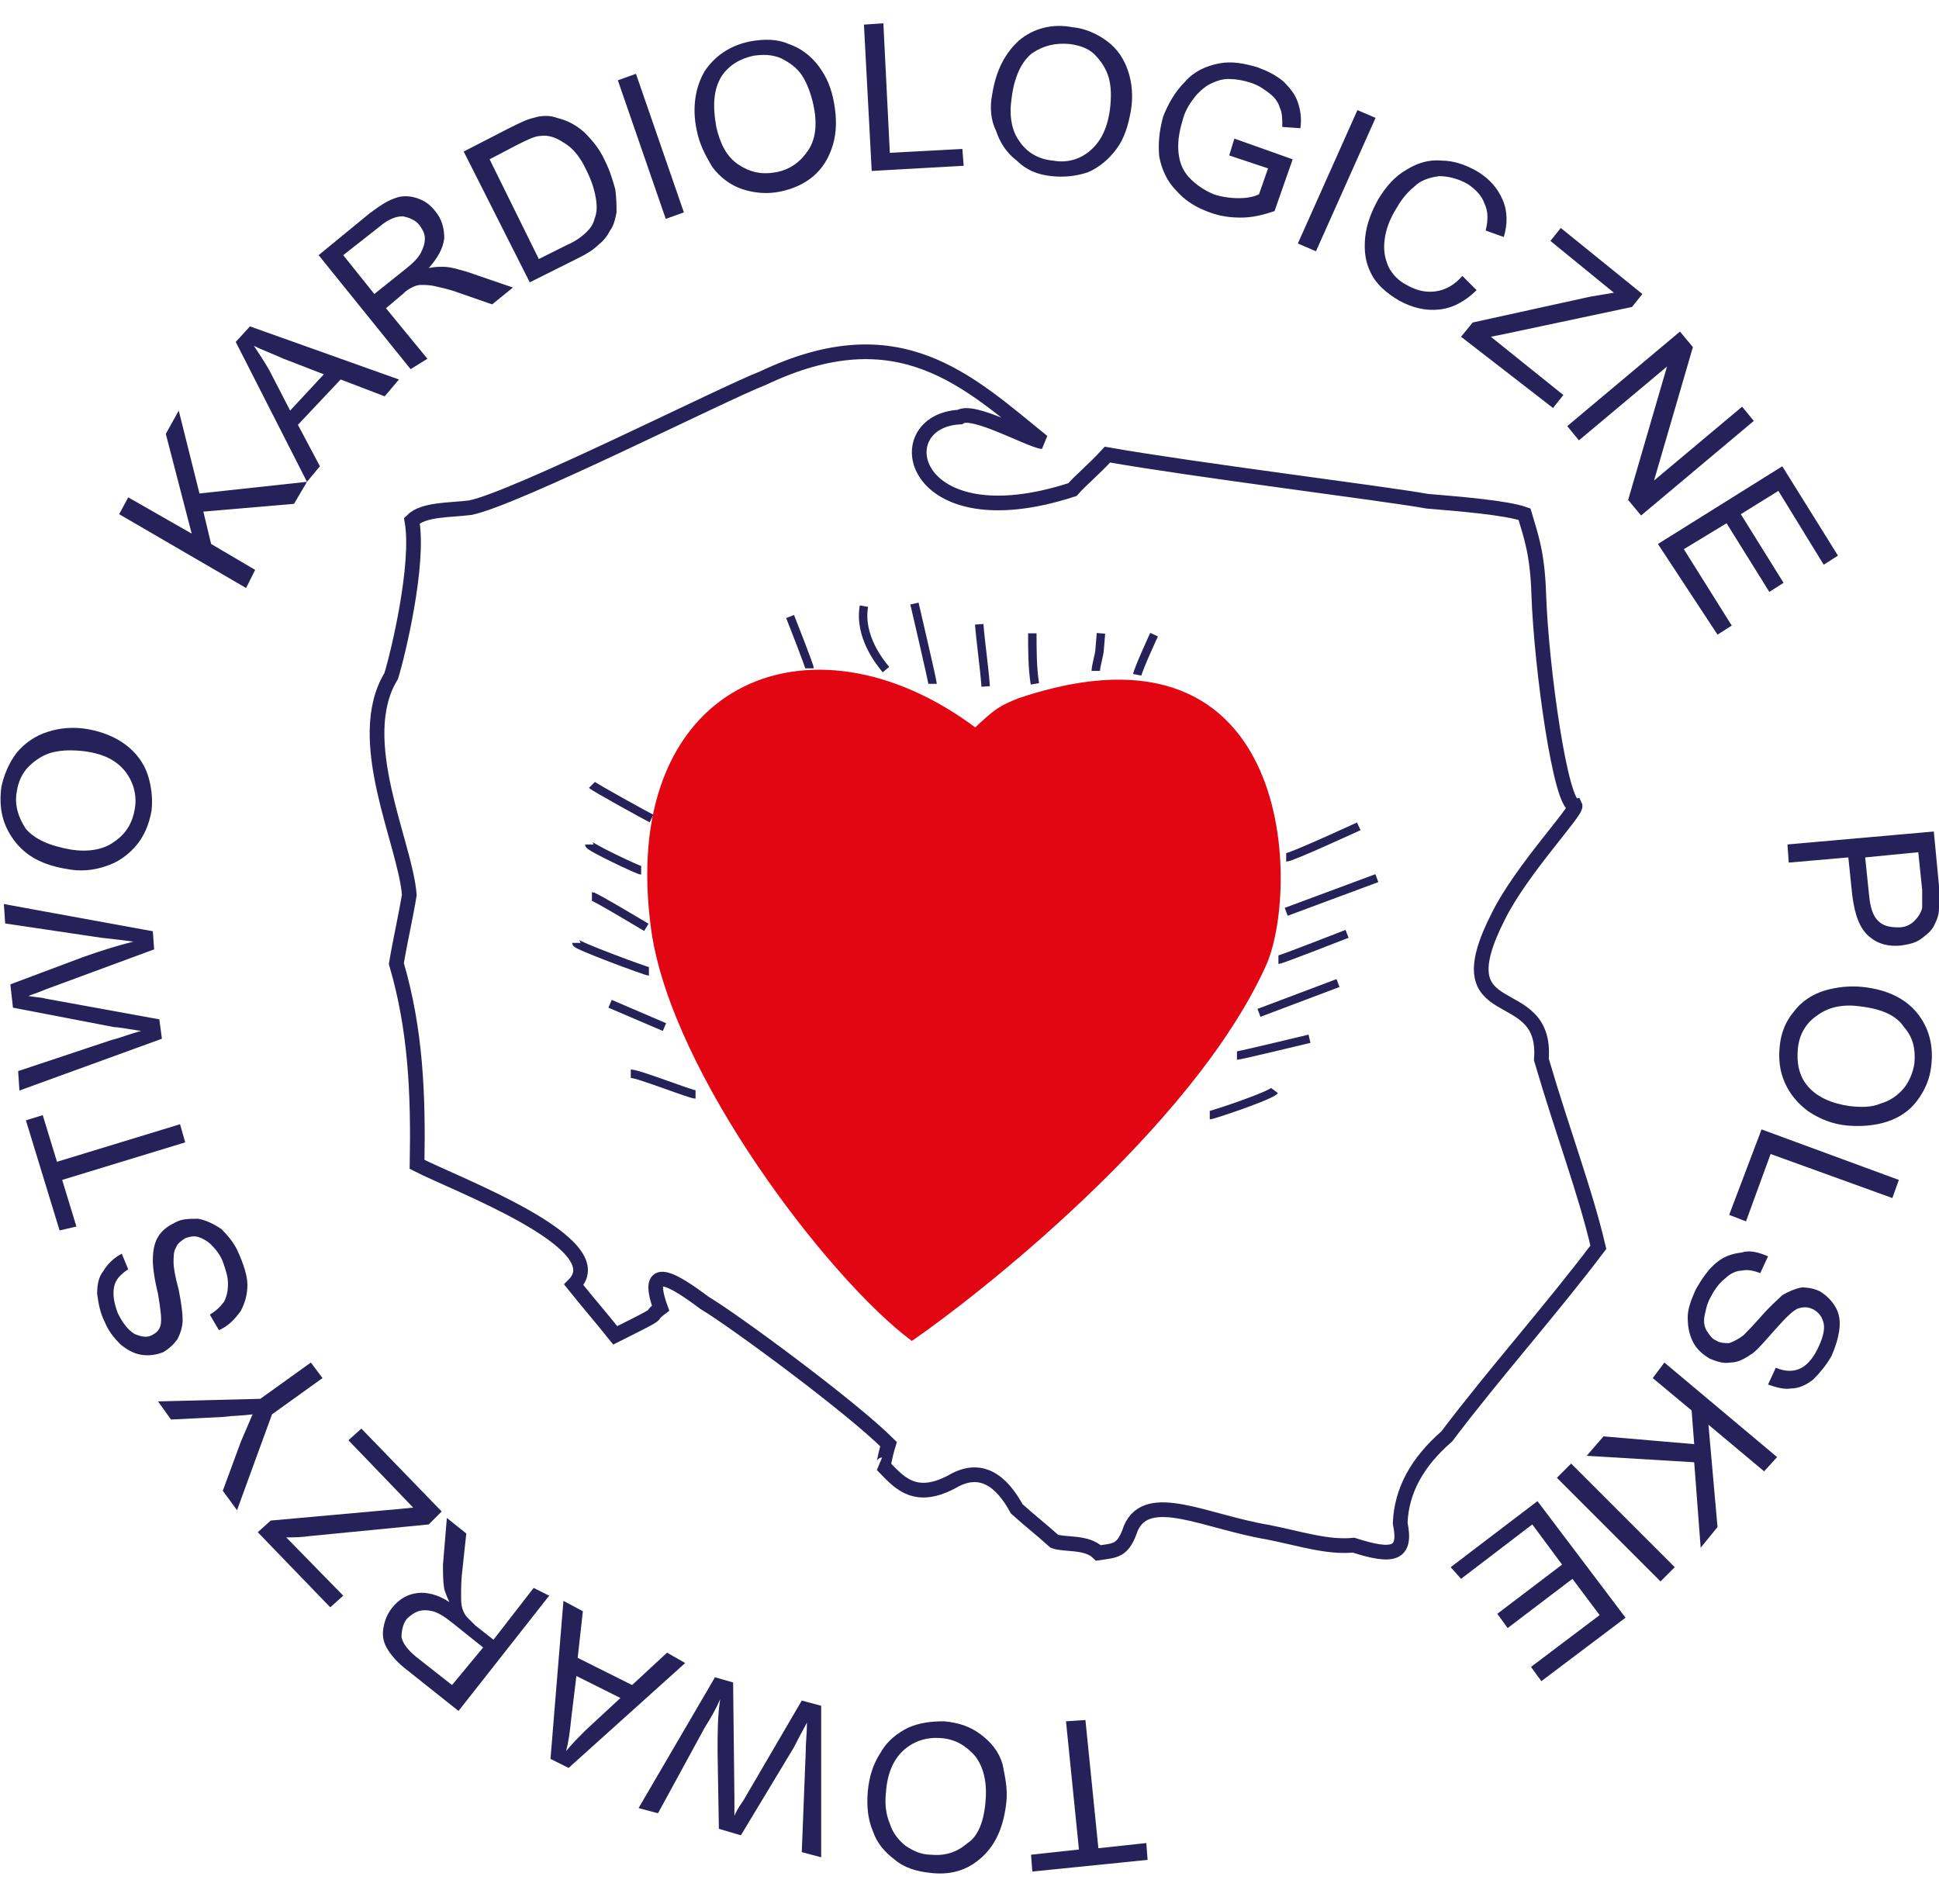
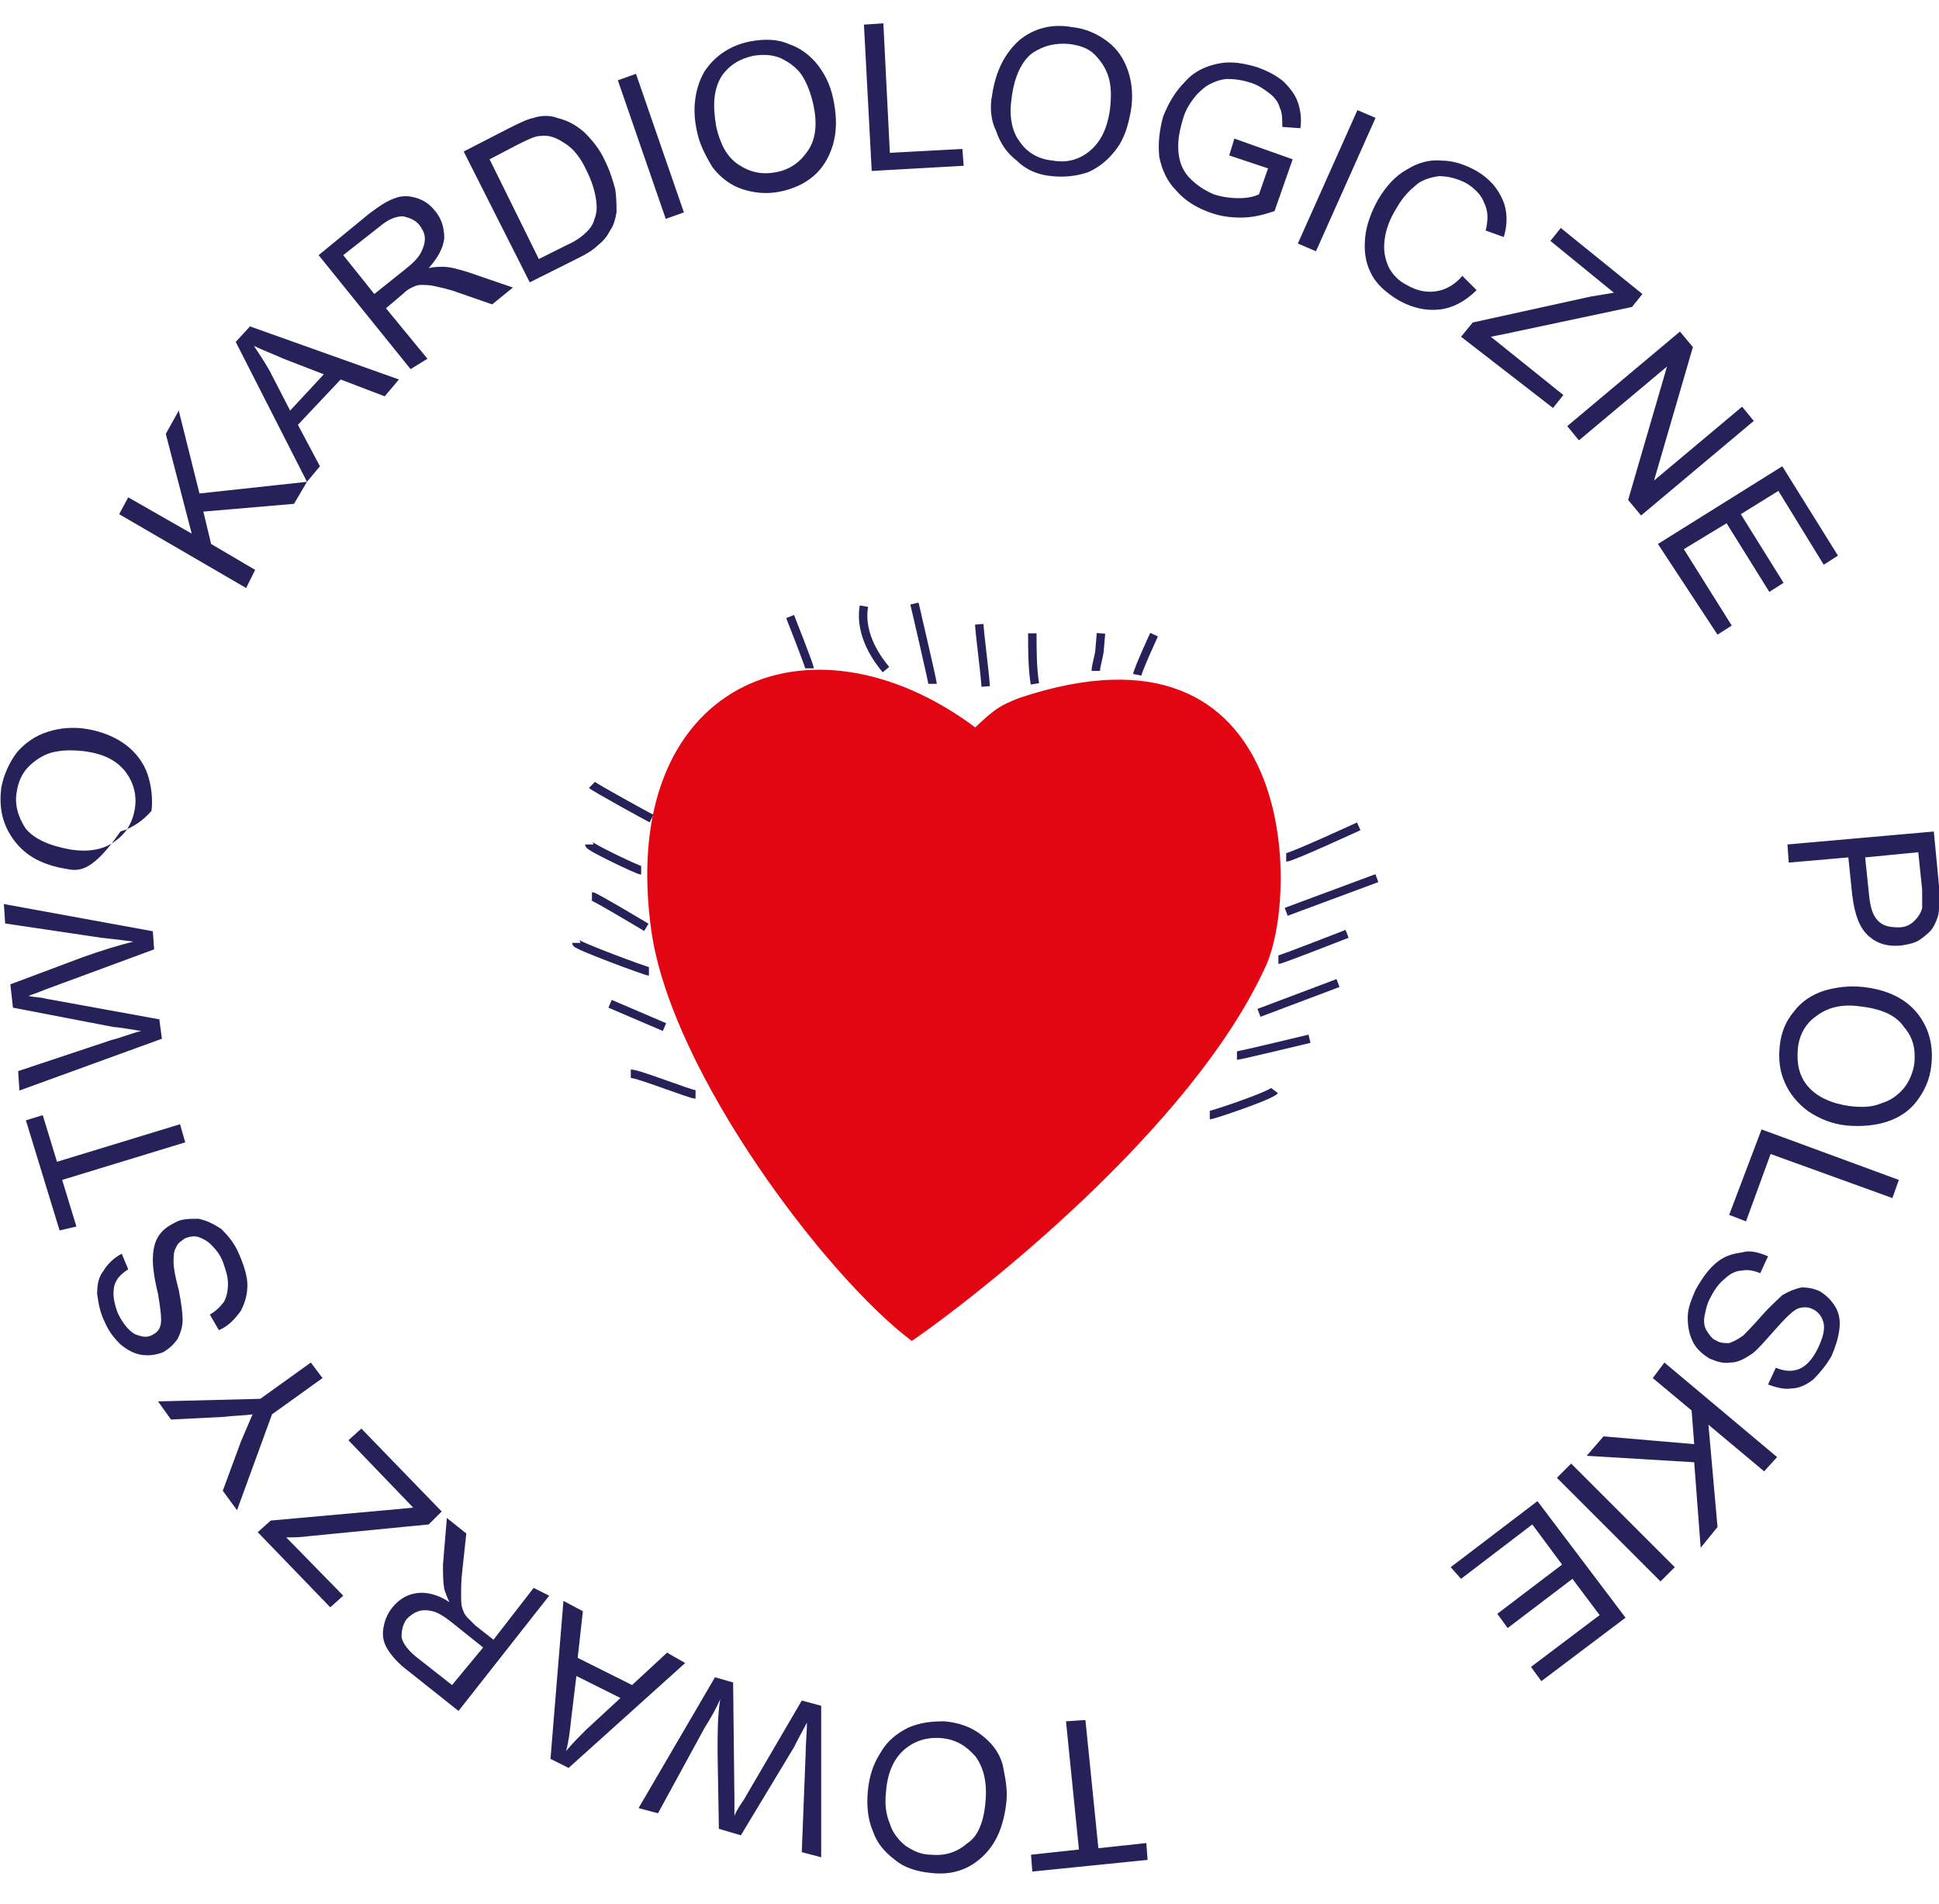
<svg xmlns="http://www.w3.org/2000/svg" version="1.1" id="Warstwa_1" x="0px" y="0px" viewBox="0 0 149.7 147" style="enable-background:new 0 0 149.7 147;" xml:space="preserve">
  <style type="text/css">
	.st0{fill:none;stroke:#262259;stroke-width:1.134;stroke-miterlimit:2.613;}
	.st1{fill:none;stroke:#262259;stroke-width:0.652;stroke-miterlimit:2.613;}
	.st2{fill-rule:evenodd;clip-rule:evenodd;fill:#262259;}
	.st3{fill-rule:evenodd;clip-rule:evenodd;fill:#E20613;stroke:#E20613;stroke-width:0.216;stroke-miterlimit:2.613;}
</style>
  <g>
-     <path class="st0" d="M82.8,37.8c0.6-0.7,1.6-1.5,2.7-2.7c6.8,1.2,21.4,3,24.7,3.6c2.4,0.2,6.1,0.5,7.5,1c0.5,1.7,1,3,1.1,6.2   c0.2,5.7,1.7,16.4,2.8,16.3c0.2,0.4-4.1,4.9-5.9,8.5c-4.5,8.8,3.8,4.8,3.3,11.1c1.7,5.8,3.4,10.2,4.4,14.5   c-3.7,4.9-8,9.7-11.7,14.6c-2.3,2-3.5,4.2-3.6,6.7c0.5,2.4-0.5,2.7-3.6,1.7c-2,0.2-4.1-0.5-6.6-1c-4.8-0.8-9.3-3.3-10.6-0.3   c-0.6,1.8-1.2,1.7-2.5,1.9c-0.9-0.9-2.6-0.6-3.4-0.9c-1-0.9-1.9-1.6-2.9-2.5c-1.2-2.2-2.8-3.4-5-2.1c-3,1.6-4.2-0.1-5.4-1.3   c0.2,0,0.1-0.3,0.5-1.6c-2.9-2.9-12-9.6-14.2-10.9c-2.4-1.8-4.7-3.2-3.4,0.4c-1.2,0.9,0.7,0-3.5,2.1c-1.2-1.5-2-2.4-3.2-3.9   c3.2-3.2-9.2-7.8-12.1-9.3c0.1-5.4-0.1-10.4-1.6-15.5c0.3-1.8,0.7-3.5,1-5.3c-0.3-4-4.4-12-1.4-16.9c0.5-1.6,2.2-8.6,1.6-12   c0.9-0.9,2.9-0.8,4.5-1c3.5-0.7,19.7-8.9,22.6-10c10.5-5,15.8,0.2,21.6,4.9c-1-0.1-5.4-2.6-6.4-1.9C68.3,32.5,70.2,41.9,82.8,37.8   L82.8,37.8z" />
    <path class="st1" d="M99.3,66.2c0.4,0,5.6-2.4,5.6-2.4 M99.3,70.4l7-2.6 M98.7,74.1c0.2,0,5.3-2,5.3-2 M97.2,78.2l6.1-2.3    M95.5,81.5c0.2,0,5.6-1.3,5.6-1.3 M93.4,86.1c0.2,0,4.7-1.5,5-1.9 M87.8,52.1c0.1-0.5,1.3-3.1,1.3-3.1 M84.6,51.8   c0-0.4,0.3-1.3,0.3-1.7l0.1-1.2 M79.9,52.8c-0.2-1.2-0.2-2.7-0.2-3.9 M76.1,53c-0.1-1.4-0.4-3.5-0.5-4.8 M72,52.8   c0-0.2-1.4-6.2-1.4-6.2 M68.4,51.7c-0.5-0.6-2.1-2.6-1.7-4.9 M62.5,51.6c0-0.2-1.5-4-1.5-4 M50.3,63.2c-0.4-0.2-4.4-2.4-4.6-2.6    M49.5,67.2c-0.2,0-4-1.8-4-2 M49.9,71.6c0,0-4-2.4-4.2-2.4 M50.1,75c-0.2,0-5.6-2-5.6-2.2 M51.3,79.3l-4.2-1.8 M53.7,84.5   c-0.4,0-4.4-1.6-5-1.6" />
-     <path class="st2" d="M83.8,132.8l1,9.9l3.7-0.4l0.1,1.3l-8.9,0.9l-0.1-1.3l3.7-0.4l-1-9.9L83.8,132.8L83.8,132.8z M77.7,139.1   c-0.2,1.9-0.8,3.3-1.9,4.3c-1.1,1-2.4,1.4-4,1.2c-1-0.1-2-0.4-2.7-1c-0.8-0.6-1.4-1.3-1.7-2.2c-0.4-0.9-0.5-2-0.4-3.1   c0.1-1.1,0.4-2.1,1-3c0.5-0.9,1.3-1.5,2.1-1.9c0.9-0.4,1.8-0.5,2.8-0.5c1.1,0.1,2,0.4,2.8,1c0.8,0.6,1.4,1.3,1.7,2.3   C77.6,137.2,77.8,138.1,77.7,139.1L77.7,139.1z M76.1,138.9c0.1-1.4-0.2-2.5-0.8-3.3c-0.7-0.8-1.5-1.3-2.6-1.4   c-1.1-0.1-2.1,0.2-2.9,0.9c-0.8,0.7-1.3,1.8-1.4,3.3c-0.1,0.9,0,1.7,0.3,2.4c0.2,0.7,0.7,1.3,1.2,1.7c0.6,0.4,1.2,0.7,2,0.7   c1.1,0.1,2-0.2,2.8-0.9C75.5,141.8,76,140.6,76.1,138.9L76.1,138.9z M63.4,131.7l0,11.7l-1.5-0.4l0.3-7.6c0-0.8,0.1-1.6,0.1-2.4   c-0.6,1.1-0.9,1.7-1,1.9l-4.1,6.8l-1.7-0.5l-0.1-5.9c0-1.5,0-2.8,0.2-4.1c-0.3,0.7-0.7,1.4-1.2,2.2l-3.6,6.6l-1.5-0.4l5.9-10.1   l1.4,0.4l0.1,8.9c0,0.7,0,1.2,0,1.4c0.2-0.5,0.5-0.9,0.7-1.2l4.5-7.7L63.4,131.7L63.4,131.7z M52.9,128.4l-9,8.1l-1.4-0.7l1-12.2   l1.5,0.8l-0.4,3.6l4.2,2.1l2.7-2.5L52.9,128.4L52.9,128.4z M47.9,131.1l-3.4-1.7l-0.4,3.3c-0.1,1-0.2,1.8-0.4,2.5   c0.5-0.6,1-1.1,1.5-1.6L47.9,131.1L47.9,131.1z M42.4,123.2l-7,8.9l-3.9-3.1c-0.8-0.6-1.3-1.2-1.6-1.7c-0.3-0.5-0.4-1-0.3-1.6   c0.1-0.6,0.3-1.1,0.7-1.6c0.5-0.6,1.1-1,1.9-1.1c0.7-0.1,1.6,0.1,2.5,0.7c-0.2-0.4-0.3-0.7-0.4-1c-0.1-0.6-0.1-1.2-0.1-1.9l0.3-3.6   l1.5,1.2l-0.3,2.8c-0.1,0.8-0.1,1.4-0.1,1.9c0,0.5,0,0.8,0.1,1.1c0.1,0.3,0.2,0.5,0.4,0.7c0.1,0.1,0.3,0.3,0.6,0.6l1.4,1.1l3.1-4   L42.4,123.2L42.4,123.2z M37.3,127.2l-2.5-2c-0.5-0.4-1-0.7-1.4-0.8c-0.4-0.1-0.8-0.1-1.1,0c-0.3,0.1-0.6,0.3-0.9,0.6   c-0.3,0.4-0.4,0.9-0.4,1.4c0.1,0.5,0.5,1,1.1,1.5l2.8,2.2L37.3,127.2L37.3,127.2z M34.1,116.7l-1,1l-9.2,0.9   c-0.7,0.1-1.3,0.1-1.8,0.1l4.4,4.5l-1,0.9l-5.6-5.8l1-0.9l10-0.9l1-0.1l-5-5.2l1-0.9L34.1,116.7L34.1,116.7z M24.9,106.4l-3.9,2.8   l-2.7,7.4l-1.1-1.5l1.4-3.8c0.3-0.7,0.6-1.4,0.9-2.1c-0.7,0.1-1.5,0.1-2.3,0.2l-4,0.2l-1-1.4l7.9-0.2l3.9-2.8L24.9,106.4   L24.9,106.4z M16.9,102.7l-0.7-1.2c0.5-0.3,0.8-0.6,1.1-1c0.2-0.4,0.3-0.8,0.3-1.4c0-0.6-0.2-1.1-0.4-1.7c-0.2-0.5-0.5-0.9-0.9-1.3   c-0.3-0.3-0.7-0.5-1-0.6c-0.4-0.1-0.7,0-1,0.1c-0.3,0.2-0.6,0.4-0.7,0.7c-0.2,0.3-0.2,0.7-0.2,1.2c0,0.3,0.1,1,0.4,2.1   c0.2,1,0.3,1.8,0.3,2.3c0,0.6-0.2,1.1-0.4,1.5c-0.3,0.4-0.6,0.7-1.1,1c-0.5,0.2-1.1,0.3-1.7,0.2c-0.6-0.1-1.1-0.4-1.6-0.8   c-0.5-0.5-0.9-1-1.2-1.7c-0.4-0.8-0.5-1.5-0.6-2.2c0-0.7,0.1-1.3,0.5-1.8c0.3-0.5,0.8-1,1.4-1.3L9.9,98c-0.6,0.4-1,0.8-1.1,1.4   c-0.1,0.6,0,1.2,0.3,2c0.4,0.8,0.8,1.3,1.3,1.6c0.5,0.2,0.9,0.3,1.3,0.1c0.4-0.2,0.6-0.4,0.7-0.8c0.1-0.4,0-1.2-0.2-2.4   c-0.3-1.2-0.4-2.1-0.4-2.6c0-0.7,0.1-1.3,0.4-1.8c0.3-0.5,0.7-0.8,1.3-1.1c0.5-0.3,1.1-0.3,1.8-0.3c0.6,0.1,1.2,0.4,1.8,0.8   c0.5,0.5,1,1.1,1.3,1.8c0.4,0.9,0.7,1.8,0.7,2.5c0,0.8-0.2,1.4-0.5,2C18.1,101.9,17.6,102.4,16.9,102.7L16.9,102.7z M14.3,88.2   l-9.5,2.9l1.1,3.6L4.6,95L2,86.5l1.3-0.4l1.1,3.6l9.5-2.9L14.3,88.2L14.3,88.2z M12.5,80.2l-11,4l-0.1-1.5l7.2-2.4   c0.8-0.2,1.5-0.5,2.3-0.7c-1.2-0.2-1.9-0.3-2.1-0.3l-7.8-1.5L0.8,76l5.6-2.1c1.4-0.5,2.7-0.9,3.9-1.2c-0.7-0.1-1.6-0.2-2.5-0.3   l-7.4-1.1l-0.1-1.5l11.5,2.1l0.1,1.4l-8.4,3.1c-0.7,0.3-1.1,0.4-1.3,0.5c0.5,0.1,1,0.1,1.3,0.2l8.8,1.6L12.5,80.2L12.5,80.2z    M5.2,67.1c-1.9-0.3-3.2-1-4.1-2.2c-0.9-1.2-1.2-2.5-1-4.1c0.2-1,0.6-1.9,1.2-2.7c0.6-0.7,1.4-1.3,2.4-1.6c0.9-0.3,2-0.4,3.1-0.2   c1.1,0.2,2.1,0.6,2.9,1.2c0.8,0.6,1.4,1.4,1.7,2.3c0.3,0.9,0.4,1.9,0.3,2.8c-0.2,1.1-0.6,2-1.2,2.7c-0.6,0.7-1.4,1.3-2.4,1.6   C7.2,67.2,6.2,67.3,5.2,67.1L5.2,67.1z M5.5,65.6c1.3,0.2,2.5,0,3.3-0.6c0.9-0.6,1.4-1.4,1.6-2.5c0.2-1.1-0.1-2.1-0.7-2.9   C9,58.7,8,58.2,6.5,58c-0.9-0.1-1.7-0.1-2.5,0.1c-0.7,0.2-1.3,0.6-1.8,1.1c-0.5,0.5-0.8,1.2-0.9,1.9c-0.2,1,0.1,2,0.7,2.9   C2.7,64.8,3.8,65.3,5.5,65.6L5.5,65.6z M19,45.4l-9.8-5.7l0.7-1.3l4.9,2.8l-2-7.7l1-1.8l1.6,6.4l8.3-0.9l-1,1.7l-7,0.6l0.6,2.5   l3.4,2L19,45.4L19,45.4z M23.7,37.2l-5.5-10.8l1.1-1.2l11.5,4.1l-1.1,1.3l-3.4-1.3L23,32.8l1.7,3.2L23.7,37.2L23.7,37.2z    M22.4,31.7l2.6-2.8l-3.1-1.2c-0.9-0.4-1.7-0.7-2.3-1c0.4,0.6,0.8,1.2,1.2,1.9L22.4,31.7L22.4,31.7z M31.7,28.5l-7.1-8.8l3.9-3.2   c0.8-0.6,1.4-1,2-1.2c0.5-0.2,1.1-0.2,1.7,0c0.6,0.2,1,0.5,1.4,1c0.5,0.6,0.7,1.3,0.7,2.1c-0.1,0.8-0.5,1.5-1.2,2.3   c0.4-0.1,0.8-0.1,1.1-0.1c0.6,0,1.2,0.2,1.9,0.4l3.5,1.2L38,23.5l-2.6-0.9c-0.8-0.3-1.4-0.4-1.8-0.5c-0.4-0.1-0.8-0.1-1.1-0.1   c-0.3,0-0.5,0.1-0.7,0.2c-0.2,0.1-0.4,0.2-0.7,0.5l-1.3,1.1l3.2,3.9L31.7,28.5L31.7,28.5z M28.9,22.7l2.5-2   c0.5-0.4,0.9-0.8,1.1-1.2c0.2-0.4,0.3-0.7,0.3-1.1c0-0.4-0.2-0.7-0.4-1c-0.3-0.4-0.8-0.6-1.3-0.7c-0.5,0-1.1,0.2-1.8,0.8l-2.8,2.2   L28.9,22.7L28.9,22.7z M40.9,21.8l-5.1-10.1l3.5-1.8c0.8-0.4,1.4-0.7,1.9-0.8c0.6-0.2,1.3-0.2,1.8,0c0.8,0.2,1.4,0.5,2.1,1.1   c0.6,0.6,1.2,1.3,1.6,2.2c0.4,0.8,0.6,1.5,0.8,2.2c0.1,0.7,0.1,1.3,0.1,1.8c-0.1,0.5-0.2,1-0.5,1.4c-0.2,0.4-0.5,0.8-0.9,1.1   c-0.4,0.4-0.9,0.7-1.5,1L40.9,21.8L40.9,21.8z M41.6,20l2.2-1.1c0.7-0.3,1.2-0.7,1.5-1c0.3-0.3,0.5-0.6,0.6-1   c0.2-0.5,0.2-1,0.1-1.6c-0.1-0.6-0.3-1.3-0.7-2.1c-0.5-1.1-1.1-1.8-1.8-2.2c-0.6-0.4-1.2-0.6-1.8-0.5c-0.4,0-1,0.3-1.8,0.7   l-2.1,1.1L41.6,20L41.6,20z M51.4,16.9L47.7,6.2l1.4-0.5l3.7,10.7L51.4,16.9L51.4,16.9z M53.8,10.1c-0.4-1.8-0.1-3.4,0.6-4.6   c0.8-1.2,2-2,3.5-2.3C59,3,60,3,60.9,3.4c0.9,0.3,1.7,0.9,2.3,1.7c0.6,0.8,1,1.7,1.2,2.9c0.2,1.1,0.2,2.2-0.1,3.2   c-0.3,1-0.8,1.8-1.5,2.4c-0.7,0.6-1.6,1-2.6,1.2c-1,0.2-2,0.1-2.9-0.2c-0.9-0.3-1.7-0.9-2.3-1.7C54.4,11.9,54,11.1,53.8,10.1   L53.8,10.1z M55.3,9.8c0.3,1.3,0.8,2.3,1.7,2.9c0.9,0.6,1.8,0.8,2.9,0.6c1.1-0.2,1.9-0.8,2.5-1.7c0.6-0.9,0.7-2.1,0.4-3.5   c-0.2-0.9-0.5-1.7-0.9-2.3c-0.4-0.6-1-1-1.6-1.3c-0.7-0.3-1.4-0.3-2.1-0.2c-1,0.2-1.9,0.7-2.5,1.6C55.1,6.9,55,8.1,55.3,9.8   L55.3,9.8z M67.3,13.2L66.7,1.9l1.5-0.1l0.5,10l5.6-0.3l0.1,1.3L67.3,13.2L67.3,13.2z M76.6,7.3c0.3-1.9,1-3.2,2.1-4.2   c1.1-0.9,2.5-1.3,4.1-1c1,0.1,1.9,0.5,2.7,1.1c0.8,0.6,1.3,1.4,1.6,2.3c0.3,0.9,0.4,2,0.2,3.1c-0.2,1.1-0.5,2.1-1.1,2.9   c-0.6,0.8-1.3,1.4-2.2,1.8c-0.9,0.3-1.8,0.4-2.8,0.3c-1.1-0.1-2-0.5-2.7-1.2c-0.8-0.6-1.3-1.4-1.6-2.3C76.5,9.3,76.4,8.3,76.6,7.3   L76.6,7.3z M78.1,7.6c-0.2,1.3,0,2.5,0.6,3.3c0.6,0.9,1.5,1.4,2.6,1.5c1.1,0.2,2.1-0.1,2.9-0.8c0.8-0.7,1.3-1.7,1.5-3.2   c0.1-0.9,0.1-1.7-0.1-2.4c-0.2-0.7-0.6-1.3-1.1-1.8c-0.5-0.5-1.2-0.7-1.9-0.8c-1.1-0.1-2,0.1-2.9,0.7C78.9,4.7,78.3,5.9,78.1,7.6   L78.1,7.6z M94.9,12l0.4-1.3l4.5,1.6l-1.4,4c-0.9,0.3-1.7,0.5-2.6,0.5c-0.8,0-1.6-0.1-2.4-0.4c-1.1-0.4-1.9-0.9-2.6-1.7   c-0.7-0.7-1.1-1.6-1.3-2.6c-0.1-1,0-2,0.3-3.1c0.4-1,0.9-1.9,1.7-2.7c0.7-0.8,1.6-1.2,2.6-1.4c1-0.2,2,0,3,0.3   c0.8,0.3,1.4,0.6,2,1.1c0.5,0.5,0.9,1,1.1,1.6c0.2,0.6,0.3,1.2,0.2,2l-1.4-0.1c0-0.6,0-1.1-0.2-1.5c-0.1-0.4-0.4-0.8-0.8-1.1   c-0.4-0.3-0.8-0.6-1.4-0.8c-0.6-0.2-1.2-0.3-1.8-0.3c-0.5,0-1,0.2-1.4,0.4c-0.4,0.2-0.7,0.5-1,0.8c-0.5,0.6-0.9,1.2-1.1,2   c-0.3,1-0.4,1.8-0.3,2.6c0.1,0.8,0.4,1.4,0.9,1.9c0.5,0.5,1.1,0.9,1.8,1.2c0.6,0.2,1.3,0.3,1.9,0.3c0.7,0,1.2-0.1,1.6-0.3l0.7-2   L94.9,12L94.9,12z M100.2,18.8l4.6-10.3l1.4,0.6l-4.6,10.3L100.2,18.8L100.2,18.8z M112.9,21.3l1.1,1.1c-0.9,0.9-1.9,1.4-2.9,1.5   c-1,0.1-2-0.1-3.1-0.7c-1-0.6-1.8-1.3-2.2-2.2c-0.4-0.8-0.5-1.7-0.4-2.7c0.1-1,0.5-2,1-2.9c0.6-1,1.3-1.8,2.2-2.3   c0.8-0.5,1.7-0.8,2.7-0.7c0.9,0,1.8,0.3,2.7,0.8c1,0.6,1.6,1.3,2,2.2c0.4,0.9,0.4,1.9,0.1,2.9l-1.4-0.5c0.2-0.8,0.2-1.5-0.1-2.1   c-0.2-0.6-0.7-1.1-1.3-1.5c-0.7-0.4-1.5-0.6-2.2-0.6c-0.7,0.1-1.4,0.3-1.9,0.8c-0.6,0.5-1,1-1.4,1.7c-0.5,0.8-0.8,1.6-0.9,2.4   c-0.1,0.8,0,1.4,0.3,2.1c0.3,0.6,0.8,1.1,1.4,1.4c0.7,0.4,1.4,0.6,2.2,0.5C111.6,22.4,112.3,22,112.9,21.3L112.9,21.3z M112.8,26   l0.9-1.1l9.1-2c0.6-0.1,1.2-0.2,1.8-0.3l-4.9-4l0.8-1l6.3,5.1l-0.8,1l-9.9,2.1l-1,0.2l5.6,4.5l-0.8,1L112.8,26L112.8,26z M121,32.9   l8.7-7.3l1,1.2l-3,10.3l6.8-5.7l0.9,1.1l-8.7,7.3l-1-1.2l3-10.3l-6.8,5.7L121,32.9L121,32.9z M128,42l9.6-6l4.3,6.9l-1.1,0.7   l-3.5-5.7l-2.9,1.8l3.3,5.3l-1.1,0.7l-3.3-5.3l-3.3,2l3.7,5.9l-1.1,0.7L128,42L128,42z M138,65.2l11.3-1l0.4,4.2   c0.1,0.7,0.1,1.3,0,1.7c0,0.6-0.2,1-0.4,1.4c-0.2,0.4-0.6,0.7-1,1c-0.4,0.3-0.9,0.4-1.5,0.5c-1,0.1-1.8-0.1-2.5-0.7   c-0.7-0.6-1.1-1.6-1.3-3.2l-0.3-2.9l-4.6,0.4L138,65.2L138,65.2z M144,66.2l0.3,2.9c0.1,1,0.3,1.6,0.7,2c0.4,0.4,0.9,0.5,1.6,0.5   c0.5,0,0.9-0.2,1.2-0.5c0.3-0.3,0.5-0.6,0.6-1c0-0.3,0-0.7,0-1.4l-0.3-2.9L144,66.2L144,66.2z M143.8,76.2c1.9,0.2,3.3,0.9,4.2,2   c0.9,1.1,1.3,2.5,1.1,4.1c-0.1,1-0.5,1.9-1.1,2.7c-0.6,0.8-1.4,1.3-2.3,1.6c-0.9,0.3-2,0.4-3.1,0.3c-1.1-0.1-2.1-0.5-3-1.1   c-0.8-0.6-1.4-1.3-1.8-2.2c-0.4-0.9-0.5-1.8-0.4-2.8c0.1-1.1,0.5-2,1.1-2.7c0.6-0.8,1.4-1.3,2.3-1.6   C141.8,76.2,142.8,76.1,143.8,76.2L143.8,76.2z M143.6,77.7c-1.4-0.2-2.5,0.1-3.3,0.7c-0.9,0.6-1.4,1.5-1.5,2.6   c-0.1,1.1,0.1,2.1,0.8,2.9c0.7,0.8,1.8,1.3,3.2,1.5c0.9,0.1,1.7,0.1,2.4-0.2c0.7-0.2,1.3-0.6,1.8-1.2c0.4-0.5,0.7-1.2,0.8-1.9   c0.1-1.1-0.1-2-0.8-2.8C146.4,78.4,145.3,77.9,143.6,77.7L143.6,77.7z M136,87.2l10.6,3.9l-0.5,1.4l-9.4-3.4l-1.9,5.2l-1.3-0.5   L136,87.2L136,87.2z M136.5,97l-0.6,1.3c-0.5-0.2-1-0.3-1.4-0.2c-0.4,0-0.9,0.2-1.3,0.6c-0.4,0.3-0.8,0.8-1.1,1.4   c-0.3,0.5-0.4,1-0.5,1.5c-0.1,0.5,0,0.9,0.2,1.2c0.2,0.3,0.4,0.6,0.7,0.7c0.3,0.2,0.6,0.2,1,0.2c0.3-0.1,0.7-0.3,1.1-0.6   c0.2-0.2,0.7-0.7,1.4-1.5c0.7-0.8,1.3-1.3,1.6-1.6c0.5-0.3,1-0.5,1.5-0.6c0.5,0,1,0.1,1.4,0.3c0.5,0.3,0.9,0.7,1.2,1.2   c0.3,0.5,0.4,1.1,0.3,1.8c-0.1,0.7-0.3,1.3-0.6,2c-0.4,0.7-0.9,1.3-1.4,1.8c-0.5,0.4-1.1,0.7-1.7,0.7c-0.6,0.1-1.2-0.1-1.8-0.3   l0.6-1.3c0.7,0.3,1.3,0.3,1.8,0.1c0.5-0.2,1-0.7,1.4-1.5c0.4-0.8,0.6-1.5,0.5-2c-0.1-0.5-0.4-0.9-0.8-1.1c-0.4-0.2-0.7-0.2-1.1-0.1   c-0.4,0.1-1,0.7-1.8,1.6c-0.8,0.9-1.4,1.6-1.8,1.9c-0.6,0.4-1.1,0.7-1.7,0.7c-0.6,0.1-1.1-0.1-1.6-0.3c-0.5-0.3-1-0.7-1.3-1.3   c-0.3-0.6-0.4-1.2-0.4-1.9c0-0.7,0.3-1.4,0.6-2.1c0.5-0.9,1-1.6,1.6-2.1c0.6-0.5,1.2-0.7,2-0.8C135.1,96.5,135.8,96.7,136.5,97   L136.5,97z M128.5,105.2l8.7,7.3l-1,1.1l-4.3-3.6l0.7,7.9l-1.3,1.6l-0.5-6.6l-8.3-0.5l1.3-1.5l7,0.6l-0.2-2.6l-3-2.5L128.5,105.2   L128.5,105.2z M121.3,113l8,8l-1.1,1.1l-8-8L121.3,113L121.3,113z M118.7,115.9l6.8,9l-6.5,4.9l-0.8-1.1l5.3-4l-2.1-2.8l-5,3.8   l-0.8-1.1l5-3.8l-2.3-3.1l-5.5,4.2L112,121L118.7,115.9L118.7,115.9z" />
+     <path class="st2" d="M83.8,132.8l1,9.9l3.7-0.4l0.1,1.3l-8.9,0.9l-0.1-1.3l3.7-0.4l-1-9.9L83.8,132.8L83.8,132.8z M77.7,139.1   c-0.2,1.9-0.8,3.3-1.9,4.3c-1.1,1-2.4,1.4-4,1.2c-1-0.1-2-0.4-2.7-1c-0.8-0.6-1.4-1.3-1.7-2.2c-0.4-0.9-0.5-2-0.4-3.1   c0.1-1.1,0.4-2.1,1-3c0.5-0.9,1.3-1.5,2.1-1.9c0.9-0.4,1.8-0.5,2.8-0.5c1.1,0.1,2,0.4,2.8,1c0.8,0.6,1.4,1.3,1.7,2.3   C77.6,137.2,77.8,138.1,77.7,139.1L77.7,139.1z M76.1,138.9c0.1-1.4-0.2-2.5-0.8-3.3c-0.7-0.8-1.5-1.3-2.6-1.4   c-1.1-0.1-2.1,0.2-2.9,0.9c-0.8,0.7-1.3,1.8-1.4,3.3c-0.1,0.9,0,1.7,0.3,2.4c0.2,0.7,0.7,1.3,1.2,1.7c0.6,0.4,1.2,0.7,2,0.7   c1.1,0.1,2-0.2,2.8-0.9C75.5,141.8,76,140.6,76.1,138.9L76.1,138.9z M63.4,131.7l0,11.7l-1.5-0.4l0.3-7.6c0-0.8,0.1-1.6,0.1-2.4   c-0.6,1.1-0.9,1.7-1,1.9l-4.1,6.8l-1.7-0.5l-0.1-5.9c0-1.5,0-2.8,0.2-4.1c-0.3,0.7-0.7,1.4-1.2,2.2l-3.6,6.6l-1.5-0.4l5.9-10.1   l1.4,0.4l0.1,8.9c0,0.7,0,1.2,0,1.4c0.2-0.5,0.5-0.9,0.7-1.2l4.5-7.7L63.4,131.7L63.4,131.7z M52.9,128.4l-9,8.1l-1.4-0.7l1-12.2   l1.5,0.8l-0.4,3.6l4.2,2.1l2.7-2.5L52.9,128.4L52.9,128.4z M47.9,131.1l-3.4-1.7l-0.4,3.3c-0.1,1-0.2,1.8-0.4,2.5   c0.5-0.6,1-1.1,1.5-1.6L47.9,131.1L47.9,131.1z M42.4,123.2l-7,8.9l-3.9-3.1c-0.8-0.6-1.3-1.2-1.6-1.7c-0.3-0.5-0.4-1-0.3-1.6   c0.1-0.6,0.3-1.1,0.7-1.6c0.5-0.6,1.1-1,1.9-1.1c0.7-0.1,1.6,0.1,2.5,0.7c-0.2-0.4-0.3-0.7-0.4-1c-0.1-0.6-0.1-1.2-0.1-1.9l0.3-3.6   l1.5,1.2l-0.3,2.8c-0.1,0.8-0.1,1.4-0.1,1.9c0,0.5,0,0.8,0.1,1.1c0.1,0.3,0.2,0.5,0.4,0.7c0.1,0.1,0.3,0.3,0.6,0.6l1.4,1.1l3.1-4   L42.4,123.2L42.4,123.2z M37.3,127.2l-2.5-2c-0.5-0.4-1-0.7-1.4-0.8c-0.4-0.1-0.8-0.1-1.1,0c-0.3,0.1-0.6,0.3-0.9,0.6   c-0.3,0.4-0.4,0.9-0.4,1.4c0.1,0.5,0.5,1,1.1,1.5l2.8,2.2L37.3,127.2L37.3,127.2z M34.1,116.7l-1,1l-9.2,0.9   c-0.7,0.1-1.3,0.1-1.8,0.1l4.4,4.5l-1,0.9l-5.6-5.8l1-0.9l10-0.9l1-0.1l-5-5.2l1-0.9L34.1,116.7L34.1,116.7z M24.9,106.4l-3.9,2.8   l-2.7,7.4l-1.1-1.5l1.4-3.8c0.3-0.7,0.6-1.4,0.9-2.1c-0.7,0.1-1.5,0.1-2.3,0.2l-4,0.2l-1-1.4l7.9-0.2l3.9-2.8L24.9,106.4   L24.9,106.4z M16.9,102.7l-0.7-1.2c0.5-0.3,0.8-0.6,1.1-1c0.2-0.4,0.3-0.8,0.3-1.4c0-0.6-0.2-1.1-0.4-1.7c-0.2-0.5-0.5-0.9-0.9-1.3   c-0.3-0.3-0.7-0.5-1-0.6c-0.4-0.1-0.7,0-1,0.1c-0.3,0.2-0.6,0.4-0.7,0.7c-0.2,0.3-0.2,0.7-0.2,1.2c0,0.3,0.1,1,0.4,2.1   c0.2,1,0.3,1.8,0.3,2.3c0,0.6-0.2,1.1-0.4,1.5c-0.3,0.4-0.6,0.7-1.1,1c-0.5,0.2-1.1,0.3-1.7,0.2c-0.6-0.1-1.1-0.4-1.6-0.8   c-0.5-0.5-0.9-1-1.2-1.7c-0.4-0.8-0.5-1.5-0.6-2.2c0-0.7,0.1-1.3,0.5-1.8c0.3-0.5,0.8-1,1.4-1.3L9.9,98c-0.6,0.4-1,0.8-1.1,1.4   c-0.1,0.6,0,1.2,0.3,2c0.4,0.8,0.8,1.3,1.3,1.6c0.5,0.2,0.9,0.3,1.3,0.1c0.4-0.2,0.6-0.4,0.7-0.8c0.1-0.4,0-1.2-0.2-2.4   c-0.3-1.2-0.4-2.1-0.4-2.6c0-0.7,0.1-1.3,0.4-1.8c0.3-0.5,0.7-0.8,1.3-1.1c0.5-0.3,1.1-0.3,1.8-0.3c0.6,0.1,1.2,0.4,1.8,0.8   c0.5,0.5,1,1.1,1.3,1.8c0.4,0.9,0.7,1.8,0.7,2.5c0,0.8-0.2,1.4-0.5,2C18.1,101.9,17.6,102.4,16.9,102.7L16.9,102.7z M14.3,88.2   l-9.5,2.9l1.1,3.6L4.6,95L2,86.5l1.3-0.4l1.1,3.6l9.5-2.9L14.3,88.2L14.3,88.2z M12.5,80.2l-11,4l-0.1-1.5l7.2-2.4   c0.8-0.2,1.5-0.5,2.3-0.7c-1.2-0.2-1.9-0.3-2.1-0.3l-7.8-1.5L0.8,76l5.6-2.1c1.4-0.5,2.7-0.9,3.9-1.2c-0.7-0.1-1.6-0.2-2.5-0.3   l-7.4-1.1l-0.1-1.5l11.5,2.1l0.1,1.4l-8.4,3.1c-0.7,0.3-1.1,0.4-1.3,0.5c0.5,0.1,1,0.1,1.3,0.2l8.8,1.6L12.5,80.2L12.5,80.2z    M5.2,67.1c-1.9-0.3-3.2-1-4.1-2.2c-0.9-1.2-1.2-2.5-1-4.1c0.2-1,0.6-1.9,1.2-2.7c0.6-0.7,1.4-1.3,2.4-1.6c0.9-0.3,2-0.4,3.1-0.2   c1.1,0.2,2.1,0.6,2.9,1.2c0.8,0.6,1.4,1.4,1.7,2.3c0.3,0.9,0.4,1.9,0.3,2.8c-0.6,0.7-1.4,1.3-2.4,1.6   C7.2,67.2,6.2,67.3,5.2,67.1L5.2,67.1z M5.5,65.6c1.3,0.2,2.5,0,3.3-0.6c0.9-0.6,1.4-1.4,1.6-2.5c0.2-1.1-0.1-2.1-0.7-2.9   C9,58.7,8,58.2,6.5,58c-0.9-0.1-1.7-0.1-2.5,0.1c-0.7,0.2-1.3,0.6-1.8,1.1c-0.5,0.5-0.8,1.2-0.9,1.9c-0.2,1,0.1,2,0.7,2.9   C2.7,64.8,3.8,65.3,5.5,65.6L5.5,65.6z M19,45.4l-9.8-5.7l0.7-1.3l4.9,2.8l-2-7.7l1-1.8l1.6,6.4l8.3-0.9l-1,1.7l-7,0.6l0.6,2.5   l3.4,2L19,45.4L19,45.4z M23.7,37.2l-5.5-10.8l1.1-1.2l11.5,4.1l-1.1,1.3l-3.4-1.3L23,32.8l1.7,3.2L23.7,37.2L23.7,37.2z    M22.4,31.7l2.6-2.8l-3.1-1.2c-0.9-0.4-1.7-0.7-2.3-1c0.4,0.6,0.8,1.2,1.2,1.9L22.4,31.7L22.4,31.7z M31.7,28.5l-7.1-8.8l3.9-3.2   c0.8-0.6,1.4-1,2-1.2c0.5-0.2,1.1-0.2,1.7,0c0.6,0.2,1,0.5,1.4,1c0.5,0.6,0.7,1.3,0.7,2.1c-0.1,0.8-0.5,1.5-1.2,2.3   c0.4-0.1,0.8-0.1,1.1-0.1c0.6,0,1.2,0.2,1.9,0.4l3.5,1.2L38,23.5l-2.6-0.9c-0.8-0.3-1.4-0.4-1.8-0.5c-0.4-0.1-0.8-0.1-1.1-0.1   c-0.3,0-0.5,0.1-0.7,0.2c-0.2,0.1-0.4,0.2-0.7,0.5l-1.3,1.1l3.2,3.9L31.7,28.5L31.7,28.5z M28.9,22.7l2.5-2   c0.5-0.4,0.9-0.8,1.1-1.2c0.2-0.4,0.3-0.7,0.3-1.1c0-0.4-0.2-0.7-0.4-1c-0.3-0.4-0.8-0.6-1.3-0.7c-0.5,0-1.1,0.2-1.8,0.8l-2.8,2.2   L28.9,22.7L28.9,22.7z M40.9,21.8l-5.1-10.1l3.5-1.8c0.8-0.4,1.4-0.7,1.9-0.8c0.6-0.2,1.3-0.2,1.8,0c0.8,0.2,1.4,0.5,2.1,1.1   c0.6,0.6,1.2,1.3,1.6,2.2c0.4,0.8,0.6,1.5,0.8,2.2c0.1,0.7,0.1,1.3,0.1,1.8c-0.1,0.5-0.2,1-0.5,1.4c-0.2,0.4-0.5,0.8-0.9,1.1   c-0.4,0.4-0.9,0.7-1.5,1L40.9,21.8L40.9,21.8z M41.6,20l2.2-1.1c0.7-0.3,1.2-0.7,1.5-1c0.3-0.3,0.5-0.6,0.6-1   c0.2-0.5,0.2-1,0.1-1.6c-0.1-0.6-0.3-1.3-0.7-2.1c-0.5-1.1-1.1-1.8-1.8-2.2c-0.6-0.4-1.2-0.6-1.8-0.5c-0.4,0-1,0.3-1.8,0.7   l-2.1,1.1L41.6,20L41.6,20z M51.4,16.9L47.7,6.2l1.4-0.5l3.7,10.7L51.4,16.9L51.4,16.9z M53.8,10.1c-0.4-1.8-0.1-3.4,0.6-4.6   c0.8-1.2,2-2,3.5-2.3C59,3,60,3,60.9,3.4c0.9,0.3,1.7,0.9,2.3,1.7c0.6,0.8,1,1.7,1.2,2.9c0.2,1.1,0.2,2.2-0.1,3.2   c-0.3,1-0.8,1.8-1.5,2.4c-0.7,0.6-1.6,1-2.6,1.2c-1,0.2-2,0.1-2.9-0.2c-0.9-0.3-1.7-0.9-2.3-1.7C54.4,11.9,54,11.1,53.8,10.1   L53.8,10.1z M55.3,9.8c0.3,1.3,0.8,2.3,1.7,2.9c0.9,0.6,1.8,0.8,2.9,0.6c1.1-0.2,1.9-0.8,2.5-1.7c0.6-0.9,0.7-2.1,0.4-3.5   c-0.2-0.9-0.5-1.7-0.9-2.3c-0.4-0.6-1-1-1.6-1.3c-0.7-0.3-1.4-0.3-2.1-0.2c-1,0.2-1.9,0.7-2.5,1.6C55.1,6.9,55,8.1,55.3,9.8   L55.3,9.8z M67.3,13.2L66.7,1.9l1.5-0.1l0.5,10l5.6-0.3l0.1,1.3L67.3,13.2L67.3,13.2z M76.6,7.3c0.3-1.9,1-3.2,2.1-4.2   c1.1-0.9,2.5-1.3,4.1-1c1,0.1,1.9,0.5,2.7,1.1c0.8,0.6,1.3,1.4,1.6,2.3c0.3,0.9,0.4,2,0.2,3.1c-0.2,1.1-0.5,2.1-1.1,2.9   c-0.6,0.8-1.3,1.4-2.2,1.8c-0.9,0.3-1.8,0.4-2.8,0.3c-1.1-0.1-2-0.5-2.7-1.2c-0.8-0.6-1.3-1.4-1.6-2.3C76.5,9.3,76.4,8.3,76.6,7.3   L76.6,7.3z M78.1,7.6c-0.2,1.3,0,2.5,0.6,3.3c0.6,0.9,1.5,1.4,2.6,1.5c1.1,0.2,2.1-0.1,2.9-0.8c0.8-0.7,1.3-1.7,1.5-3.2   c0.1-0.9,0.1-1.7-0.1-2.4c-0.2-0.7-0.6-1.3-1.1-1.8c-0.5-0.5-1.2-0.7-1.9-0.8c-1.1-0.1-2,0.1-2.9,0.7C78.9,4.7,78.3,5.9,78.1,7.6   L78.1,7.6z M94.9,12l0.4-1.3l4.5,1.6l-1.4,4c-0.9,0.3-1.7,0.5-2.6,0.5c-0.8,0-1.6-0.1-2.4-0.4c-1.1-0.4-1.9-0.9-2.6-1.7   c-0.7-0.7-1.1-1.6-1.3-2.6c-0.1-1,0-2,0.3-3.1c0.4-1,0.9-1.9,1.7-2.7c0.7-0.8,1.6-1.2,2.6-1.4c1-0.2,2,0,3,0.3   c0.8,0.3,1.4,0.6,2,1.1c0.5,0.5,0.9,1,1.1,1.6c0.2,0.6,0.3,1.2,0.2,2l-1.4-0.1c0-0.6,0-1.1-0.2-1.5c-0.1-0.4-0.4-0.8-0.8-1.1   c-0.4-0.3-0.8-0.6-1.4-0.8c-0.6-0.2-1.2-0.3-1.8-0.3c-0.5,0-1,0.2-1.4,0.4c-0.4,0.2-0.7,0.5-1,0.8c-0.5,0.6-0.9,1.2-1.1,2   c-0.3,1-0.4,1.8-0.3,2.6c0.1,0.8,0.4,1.4,0.9,1.9c0.5,0.5,1.1,0.9,1.8,1.2c0.6,0.2,1.3,0.3,1.9,0.3c0.7,0,1.2-0.1,1.6-0.3l0.7-2   L94.9,12L94.9,12z M100.2,18.8l4.6-10.3l1.4,0.6l-4.6,10.3L100.2,18.8L100.2,18.8z M112.9,21.3l1.1,1.1c-0.9,0.9-1.9,1.4-2.9,1.5   c-1,0.1-2-0.1-3.1-0.7c-1-0.6-1.8-1.3-2.2-2.2c-0.4-0.8-0.5-1.7-0.4-2.7c0.1-1,0.5-2,1-2.9c0.6-1,1.3-1.8,2.2-2.3   c0.8-0.5,1.7-0.8,2.7-0.7c0.9,0,1.8,0.3,2.7,0.8c1,0.6,1.6,1.3,2,2.2c0.4,0.9,0.4,1.9,0.1,2.9l-1.4-0.5c0.2-0.8,0.2-1.5-0.1-2.1   c-0.2-0.6-0.7-1.1-1.3-1.5c-0.7-0.4-1.5-0.6-2.2-0.6c-0.7,0.1-1.4,0.3-1.9,0.8c-0.6,0.5-1,1-1.4,1.7c-0.5,0.8-0.8,1.6-0.9,2.4   c-0.1,0.8,0,1.4,0.3,2.1c0.3,0.6,0.8,1.1,1.4,1.4c0.7,0.4,1.4,0.6,2.2,0.5C111.6,22.4,112.3,22,112.9,21.3L112.9,21.3z M112.8,26   l0.9-1.1l9.1-2c0.6-0.1,1.2-0.2,1.8-0.3l-4.9-4l0.8-1l6.3,5.1l-0.8,1l-9.9,2.1l-1,0.2l5.6,4.5l-0.8,1L112.8,26L112.8,26z M121,32.9   l8.7-7.3l1,1.2l-3,10.3l6.8-5.7l0.9,1.1l-8.7,7.3l-1-1.2l3-10.3l-6.8,5.7L121,32.9L121,32.9z M128,42l9.6-6l4.3,6.9l-1.1,0.7   l-3.5-5.7l-2.9,1.8l3.3,5.3l-1.1,0.7l-3.3-5.3l-3.3,2l3.7,5.9l-1.1,0.7L128,42L128,42z M138,65.2l11.3-1l0.4,4.2   c0.1,0.7,0.1,1.3,0,1.7c0,0.6-0.2,1-0.4,1.4c-0.2,0.4-0.6,0.7-1,1c-0.4,0.3-0.9,0.4-1.5,0.5c-1,0.1-1.8-0.1-2.5-0.7   c-0.7-0.6-1.1-1.6-1.3-3.2l-0.3-2.9l-4.6,0.4L138,65.2L138,65.2z M144,66.2l0.3,2.9c0.1,1,0.3,1.6,0.7,2c0.4,0.4,0.9,0.5,1.6,0.5   c0.5,0,0.9-0.2,1.2-0.5c0.3-0.3,0.5-0.6,0.6-1c0-0.3,0-0.7,0-1.4l-0.3-2.9L144,66.2L144,66.2z M143.8,76.2c1.9,0.2,3.3,0.9,4.2,2   c0.9,1.1,1.3,2.5,1.1,4.1c-0.1,1-0.5,1.9-1.1,2.7c-0.6,0.8-1.4,1.3-2.3,1.6c-0.9,0.3-2,0.4-3.1,0.3c-1.1-0.1-2.1-0.5-3-1.1   c-0.8-0.6-1.4-1.3-1.8-2.2c-0.4-0.9-0.5-1.8-0.4-2.8c0.1-1.1,0.5-2,1.1-2.7c0.6-0.8,1.4-1.3,2.3-1.6   C141.8,76.2,142.8,76.1,143.8,76.2L143.8,76.2z M143.6,77.7c-1.4-0.2-2.5,0.1-3.3,0.7c-0.9,0.6-1.4,1.5-1.5,2.6   c-0.1,1.1,0.1,2.1,0.8,2.9c0.7,0.8,1.8,1.3,3.2,1.5c0.9,0.1,1.7,0.1,2.4-0.2c0.7-0.2,1.3-0.6,1.8-1.2c0.4-0.5,0.7-1.2,0.8-1.9   c0.1-1.1-0.1-2-0.8-2.8C146.4,78.4,145.3,77.9,143.6,77.7L143.6,77.7z M136,87.2l10.6,3.9l-0.5,1.4l-9.4-3.4l-1.9,5.2l-1.3-0.5   L136,87.2L136,87.2z M136.5,97l-0.6,1.3c-0.5-0.2-1-0.3-1.4-0.2c-0.4,0-0.9,0.2-1.3,0.6c-0.4,0.3-0.8,0.8-1.1,1.4   c-0.3,0.5-0.4,1-0.5,1.5c-0.1,0.5,0,0.9,0.2,1.2c0.2,0.3,0.4,0.6,0.7,0.7c0.3,0.2,0.6,0.2,1,0.2c0.3-0.1,0.7-0.3,1.1-0.6   c0.2-0.2,0.7-0.7,1.4-1.5c0.7-0.8,1.3-1.3,1.6-1.6c0.5-0.3,1-0.5,1.5-0.6c0.5,0,1,0.1,1.4,0.3c0.5,0.3,0.9,0.7,1.2,1.2   c0.3,0.5,0.4,1.1,0.3,1.8c-0.1,0.7-0.3,1.3-0.6,2c-0.4,0.7-0.9,1.3-1.4,1.8c-0.5,0.4-1.1,0.7-1.7,0.7c-0.6,0.1-1.2-0.1-1.8-0.3   l0.6-1.3c0.7,0.3,1.3,0.3,1.8,0.1c0.5-0.2,1-0.7,1.4-1.5c0.4-0.8,0.6-1.5,0.5-2c-0.1-0.5-0.4-0.9-0.8-1.1c-0.4-0.2-0.7-0.2-1.1-0.1   c-0.4,0.1-1,0.7-1.8,1.6c-0.8,0.9-1.4,1.6-1.8,1.9c-0.6,0.4-1.1,0.7-1.7,0.7c-0.6,0.1-1.1-0.1-1.6-0.3c-0.5-0.3-1-0.7-1.3-1.3   c-0.3-0.6-0.4-1.2-0.4-1.9c0-0.7,0.3-1.4,0.6-2.1c0.5-0.9,1-1.6,1.6-2.1c0.6-0.5,1.2-0.7,2-0.8C135.1,96.5,135.8,96.7,136.5,97   L136.5,97z M128.5,105.2l8.7,7.3l-1,1.1l-4.3-3.6l0.7,7.9l-1.3,1.6l-0.5-6.6l-8.3-0.5l1.3-1.5l7,0.6l-0.2-2.6l-3-2.5L128.5,105.2   L128.5,105.2z M121.3,113l8,8l-1.1,1.1l-8-8L121.3,113L121.3,113z M118.7,115.9l6.8,9l-6.5,4.9l-0.8-1.1l5.3-4l-2.1-2.8l-5,3.8   l-0.8-1.1l5-3.8l-2.3-3.1l-5.5,4.2L112,121L118.7,115.9L118.7,115.9z" />
    <path class="st3" d="M78.7,54c21.5-7.2,21.5,15.1,18.9,20.6c-5.7,12.5-22.4,25.5-27.2,28.8C64,98.6,52,82.9,50.4,71.9   c-2.7-19.1,12.1-25.2,24.9-15.6C76.9,54.8,77.2,54.6,78.7,54L78.7,54z" />
  </g>
</svg>